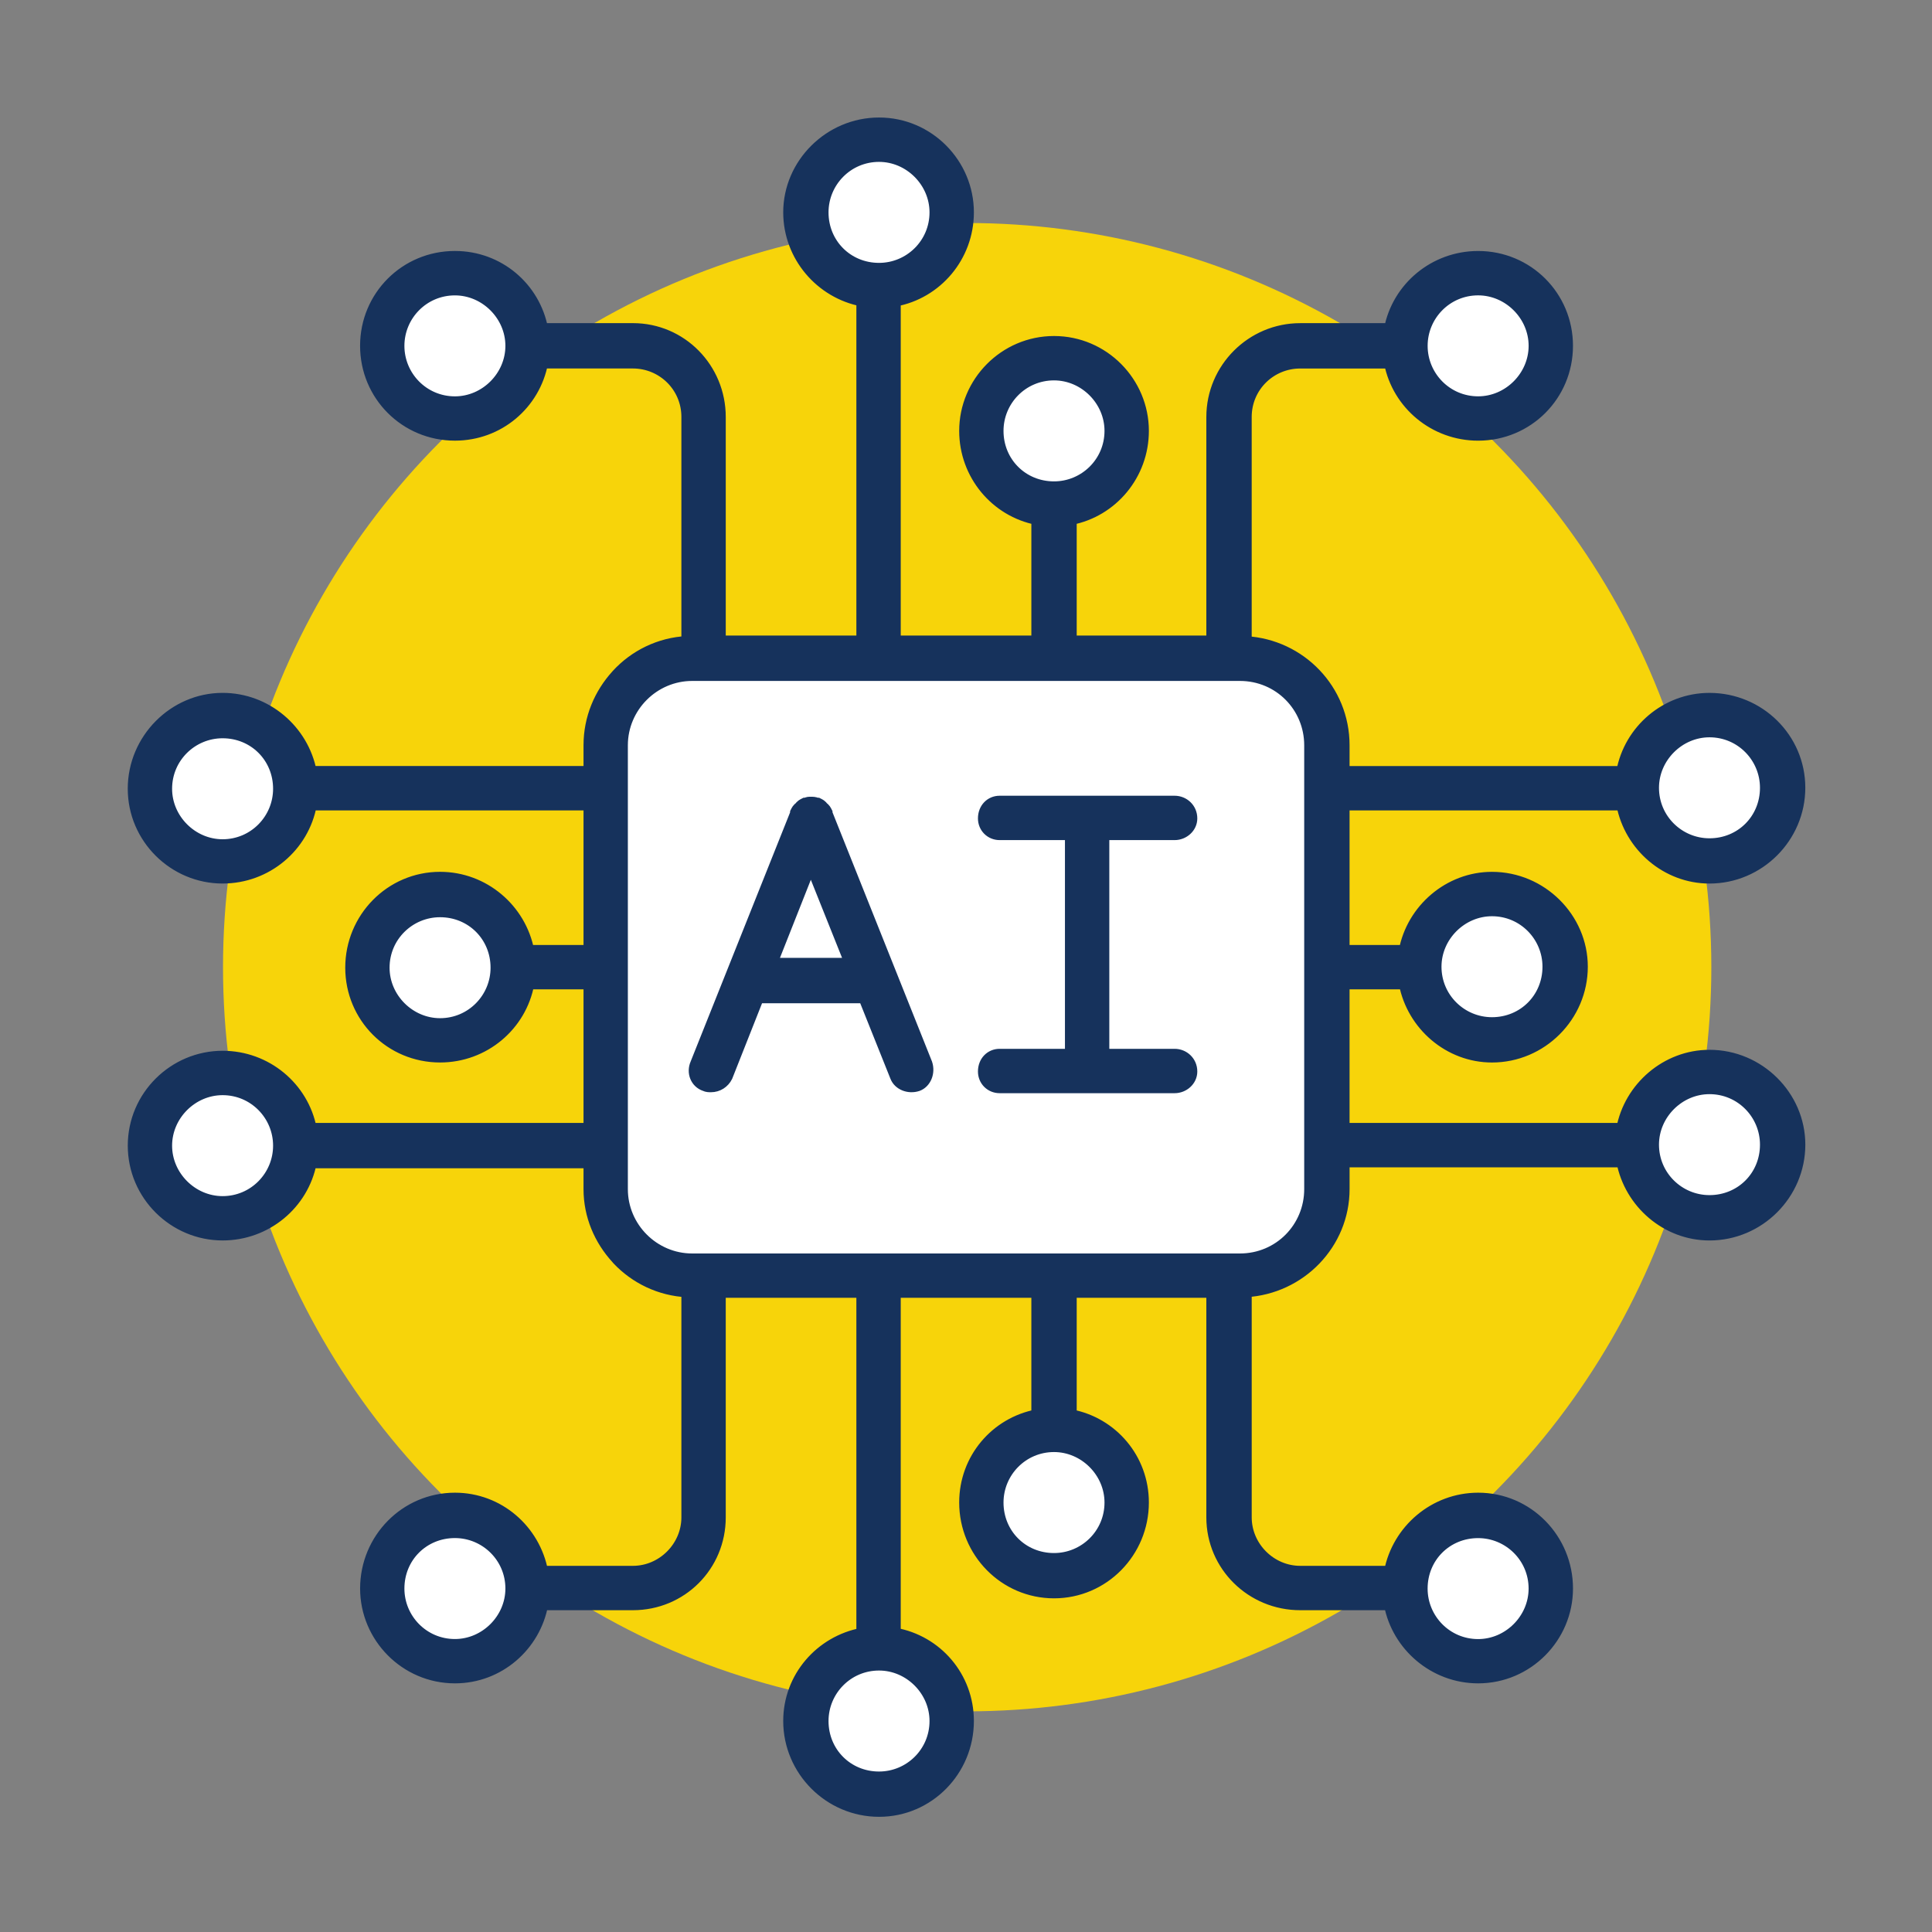
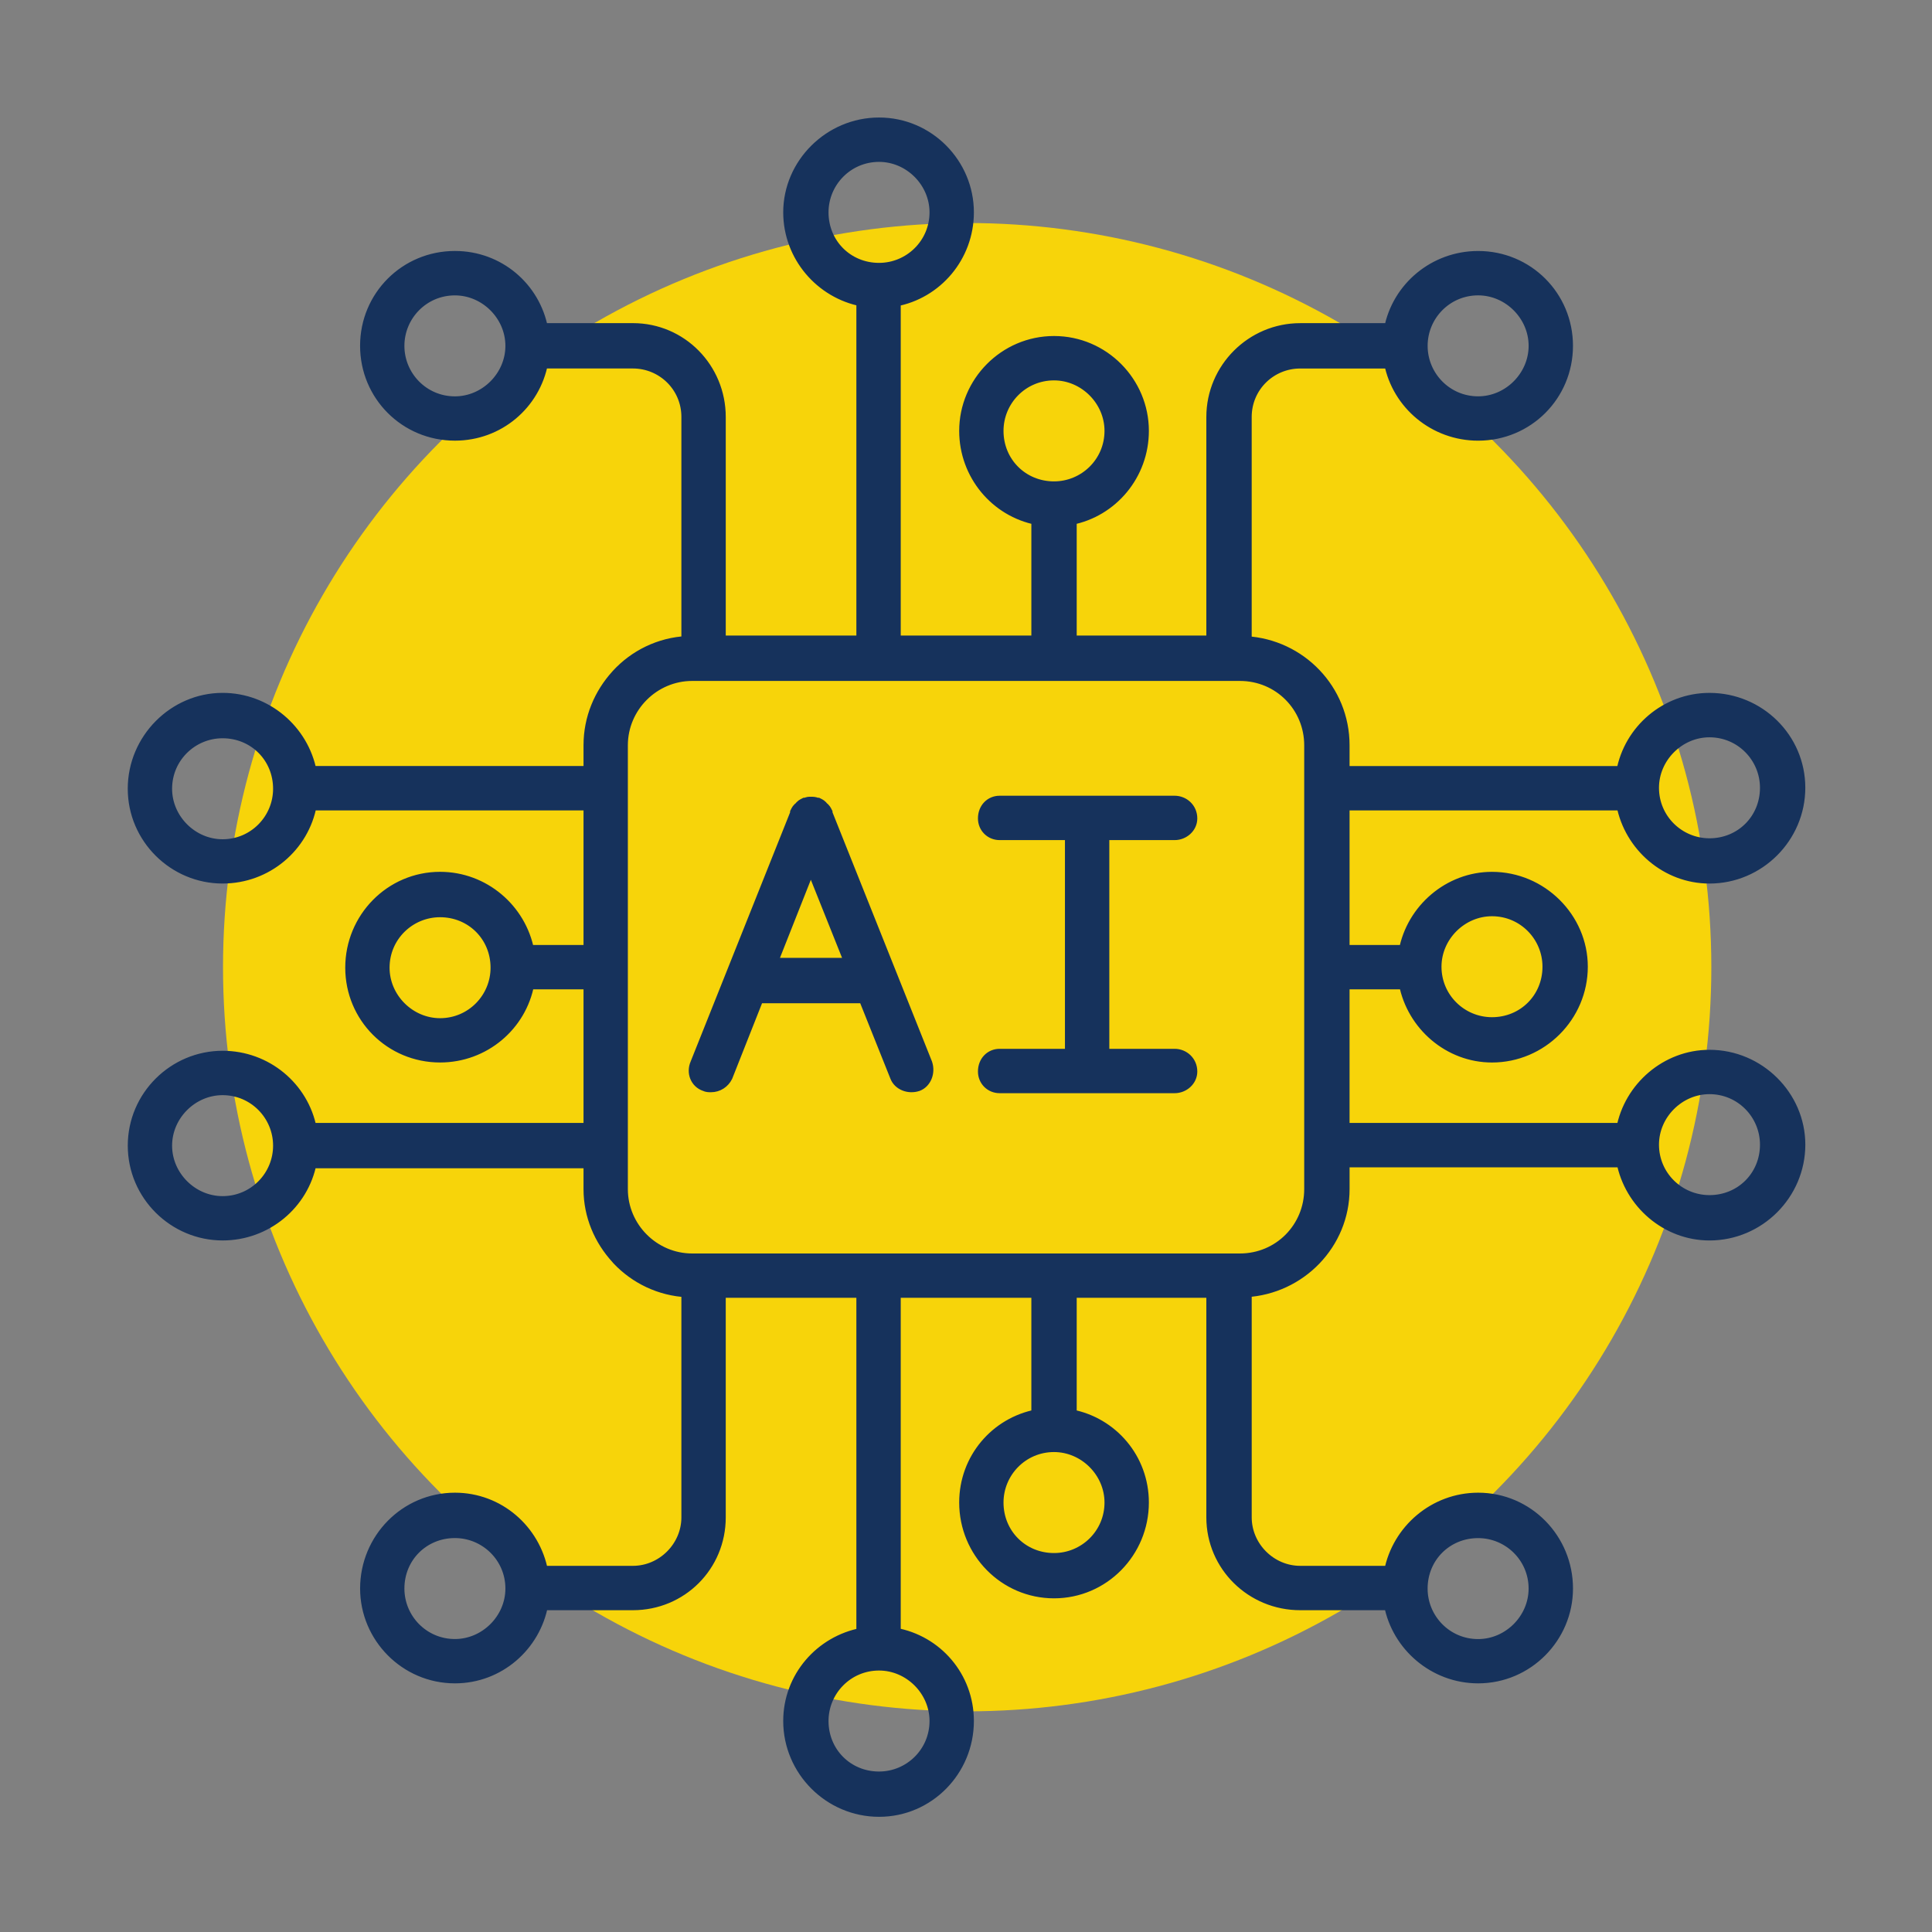
<svg xmlns="http://www.w3.org/2000/svg" id="ai" version="1.1" viewBox="0 0 82.3 82.3">
  <rect x="0" y="0" width="82.3" height="82.3" fill="#808080" stroke="none" />
  <defs>
    <style>
      .cls-1 {
        fill: #16325c;
        stroke: #16325c;
        stroke-miterlimit: 10;
        stroke-width: .5px;
      }

      .cls-2 {
        fill: #f7d40a;
      }

      .cls-2, .cls-3, .cls-4 {
        stroke-width: 0px;
      }

      .cls-3 {
        display: none;
        fill: #8dc63f;
      }

      .cls-4 {
        fill: #fff;
      }
    </style>
  </defs>
-   <circle id="green-circle" class="cls-3" cx="41.2" cy="41.2" r="41.2" />
  <circle id="yellow-circle" class="cls-2" cx="41.2" cy="41.2" r="31.7" />
  <g id="chip-ai">
-     <path id="white-elements" class="cls-4" d="M75.221,48.76c0-1.306-1.053-2.401-2.401-2.401-1.306,0-2.401,1.095-2.401,2.401,0,1.348,1.095,2.4,2.401,2.4,1.348,0,2.401-1.053,2.401-2.4ZM72.821,35.959c1.348,0,2.401-1.053,2.401-2.401,0-1.306-1.053-2.401-2.401-2.401-1.306,0-2.401,1.095-2.401,2.401,0,1.348,1.095,2.401,2.401,2.401ZM63.556,43.58c1.348,0,2.401-1.053,2.401-2.401,0-1.305-1.053-2.4-2.401-2.4-1.306,0-2.401,1.095-2.401,2.4,0,1.348,1.095,2.401,2.401,2.401ZM11.882,48.803c0-1.306-1.053-2.401-2.401-2.401-1.306,0-2.401,1.095-2.401,2.401s1.095,2.4,2.401,2.4c1.348,0,2.401-1.095,2.401-2.4ZM11.882,33.6c0-1.348-1.053-2.401-2.401-2.401-1.306,0-2.401,1.053-2.401,2.401,0,1.306,1.095,2.401,2.401,2.401,1.348,0,2.401-1.095,2.401-2.401ZM18.746,38.822c-1.306,0-2.401,1.053-2.401,2.4,0,1.306,1.095,2.401,2.401,2.401,1.348,0,2.401-1.095,2.401-2.401,0-1.348-1.053-2.4-2.401-2.4ZM37.445,11.447c1.306,0,2.401-1.053,2.401-2.401,0-1.306-1.095-2.401-2.401-2.401-1.348,0-2.401,1.095-2.401,2.401,0,1.348,1.053,2.401,2.401,2.401ZM44.899,20.756c1.306,0,2.401-1.053,2.401-2.401,0-1.306-1.095-2.401-2.401-2.401-1.348,0-2.401,1.095-2.401,2.401,0,1.348,1.053,2.401,2.401,2.401ZM62.966,17.134c1.306,0,2.401-1.095,2.401-2.401s-1.095-2.4-2.401-2.4c-1.348,0-2.401,1.095-2.401,2.4s1.053,2.401,2.401,2.401ZM19.378,12.332c-1.348,0-2.401,1.095-2.401,2.4s1.053,2.401,2.401,2.401c1.306,0,2.401-1.095,2.401-2.401s-1.095-2.4-2.401-2.4ZM37.445,70.912c-1.348,0-2.401,1.095-2.401,2.401,0,1.348,1.053,2.401,2.401,2.401,1.306,0,2.401-1.053,2.401-2.401,0-1.306-1.095-2.401-2.401-2.401ZM44.899,61.606c-1.348,0-2.401,1.095-2.401,2.401,0,1.348,1.053,2.401,2.401,2.401,1.306,0,2.401-1.053,2.401-2.401,0-1.306-1.095-2.401-2.401-2.401ZM60.565,67.671c0,1.306,1.053,2.401,2.401,2.401,1.306,0,2.401-1.095,2.401-2.401,0-1.348-1.095-2.4-2.401-2.4-1.348,0-2.401,1.053-2.401,2.4ZM19.378,65.27c-1.348,0-2.401,1.053-2.401,2.4,0,1.306,1.053,2.401,2.401,2.401,1.306,0,2.401-1.095,2.401-2.401,0-1.348-1.095-2.4-2.401-2.4ZM26.272,53.647h.041c-.015-.016-.026-.034-.041-.049v.049ZM26.272,28.756v.014s.007-.009.011-.014h-.011ZM55.807,31.746c0-1.642-1.306-2.99-2.99-2.99h-23.331c-1.642,0-2.99,1.348-2.99,2.99v18.909c0,1.642,1.348,2.99,2.99,2.99h23.331c1.685,0,2.99-1.348,2.99-2.99v-18.909ZM39.087,46.234c-.379.126-.8-.042-.927-.379l-1.348-3.369h-4.522l-1.332,3.369c-.126.253-.379.421-.674.421-.084,0-.168,0-.253-.042-.379-.126-.547-.547-.379-.927l4.253-10.655v-.042c.042-.084.084-.168.168-.211.042-.084.126-.126.211-.168h.042c.084-.042.126-.042.211-.042s.168,0,.253.042h.042c.084.042.168.084.211.168.084.042.126.126.168.211v.042l4.254,10.655c.126.379-.042.8-.379.927h.001ZM50.037,44.928c.379,0,.716.295.716.716,0,.379-.337.674-.716.674h-7.454c-.379,0-.674-.295-.674-.674,0-.421.295-.716.674-.716h3.032v-9.391h-3.032c-.379,0-.674-.295-.674-.674,0-.421.295-.716.674-.716h7.454c.379,0,.716.295.716.716,0,.379-.337.674-.716.674h-3.032v9.391h3.032ZM32.857,41.054h3.383l-1.701-4.254-1.682,4.254Z" />
    <path id="ai-icon" class="cls-1" d="M72.821,44.97c-1.833,0-3.394,1.365-3.72,3.116h-11.862v-6.191h2.6c.338,1.767,1.894,3.116,3.717,3.116,2.106,0,3.832-1.727,3.832-3.832,0-2.064-1.727-3.79-3.832-3.79-1.833,0-3.394,1.365-3.72,3.116h-2.597v-6.233h11.865c.338,1.767,1.894,3.116,3.717,3.116,2.106,0,3.832-1.727,3.832-3.832s-1.727-3.79-3.832-3.79c-1.837,0-3.399,1.338-3.721,3.116h-11.861v-1.137c0-2.356-1.847-4.263-4.169-4.396v-9.585c0-1.306,1.053-2.316,2.316-2.316h3.821c.34,1.758,1.899,3.074,3.759,3.074,2.106,0,3.79-1.685,3.79-3.79s-1.685-3.79-3.79-3.79c-1.86,0-3.42,1.316-3.759,3.074h-3.821c-2.064,0-3.748,1.685-3.748,3.748v9.56h-6.022v-5.211c1.758-.34,3.074-1.899,3.074-3.759,0-2.064-1.685-3.79-3.79-3.79s-3.79,1.727-3.79,3.79c0,1.86,1.316,3.42,3.074,3.759v5.211h-6.064v-14.514c1.779-.323,3.116-1.889,3.116-3.764,0-2.064-1.685-3.79-3.79-3.79s-3.832,1.727-3.832,3.79c0,1.861,1.35,3.421,3.116,3.759v14.518h-6.064v-9.56c0-2.064-1.642-3.748-3.706-3.748h-3.862c-.332-1.758-1.859-3.074-3.719-3.074-2.106,0-3.79,1.685-3.79,3.79s1.685,3.79,3.79,3.79c1.86,0,3.387-1.316,3.719-3.074h3.862c1.263,0,2.316,1.011,2.316,2.316v9.581c-1.178.058-2.235.585-2.992,1.41-.004.004-.007.009-.011.014-.716.787-1.166,1.825-1.166,2.976v1.137h-11.865c-.339-1.767-1.899-3.116-3.76-3.116-2.064,0-3.79,1.727-3.79,3.832s1.727,3.79,3.79,3.79c1.875,0,3.441-1.338,3.764-3.116h11.861v6.233h-2.6c-.339-1.767-1.899-3.116-3.76-3.116-2.106,0-3.79,1.727-3.79,3.832s1.685,3.79,3.79,3.79c1.875,0,3.441-1.338,3.764-3.116h2.596v6.191h-11.865c-.34-1.758-1.899-3.074-3.759-3.074-2.064,0-3.79,1.685-3.79,3.79s1.727,3.79,3.79,3.79c1.86,0,3.42-1.316,3.759-3.074h11.865v1.137c0,1.131.45,2.159,1.166,2.941.014.016.026.034.041.049.755.8,1.801,1.311,2.962,1.368v9.624c0,1.263-1.053,2.316-2.316,2.316h-3.861c-.331-1.767-1.858-3.116-3.719-3.116-2.106,0-3.79,1.727-3.79,3.832,0,2.064,1.685,3.79,3.79,3.79,1.871,0,3.402-1.365,3.722-3.116h3.858c2.064,0,3.706-1.642,3.706-3.706v-9.602h6.064v14.558c-1.767.331-3.116,1.858-3.116,3.719,0,2.106,1.727,3.832,3.832,3.832s3.79-1.727,3.79-3.832c0-1.875-1.338-3.408-3.116-3.723v-14.554h6.064v5.251c-1.758.332-3.074,1.859-3.074,3.719,0,2.106,1.685,3.832,3.79,3.832s3.79-1.727,3.79-3.832c0-1.86-1.316-3.387-3.074-3.719v-5.251h6.022v9.602c0,2.064,1.685,3.706,3.748,3.706h3.818c.327,1.751,1.892,3.116,3.763,3.116,2.106,0,3.79-1.727,3.79-3.79,0-2.106-1.685-3.832-3.79-3.832-1.861,0-3.421,1.35-3.759,3.116h-3.821c-1.263,0-2.316-1.053-2.316-2.316v-9.627c2.323-.133,4.169-2.039,4.169-4.354v-1.179h11.865c.338,1.767,1.894,3.116,3.717,3.116,2.106,0,3.832-1.727,3.832-3.832,0-2.064-1.727-3.79-3.832-3.79h0ZM63.556,38.78c1.348,0,2.401,1.095,2.401,2.4,0,1.348-1.053,2.401-2.401,2.401-1.306,0-2.401-1.053-2.401-2.401,0-1.305,1.095-2.4,2.401-2.4ZM72.821,31.158c1.348,0,2.401,1.095,2.401,2.401,0,1.348-1.053,2.401-2.401,2.401-1.306,0-2.401-1.053-2.401-2.401,0-1.306,1.095-2.401,2.401-2.401ZM62.966,12.332c1.306,0,2.401,1.095,2.401,2.4s-1.095,2.401-2.401,2.401c-1.348,0-2.401-1.095-2.401-2.401s1.053-2.4,2.401-2.4ZM44.899,15.954c1.306,0,2.401,1.095,2.401,2.401,0,1.348-1.095,2.401-2.401,2.401-1.348,0-2.401-1.053-2.401-2.401,0-1.306,1.053-2.401,2.401-2.401ZM37.445,6.646c1.306,0,2.401,1.095,2.401,2.401,0,1.348-1.095,2.401-2.401,2.401-1.348,0-2.401-1.053-2.401-2.401,0-1.306,1.053-2.401,2.401-2.401ZM19.378,17.134c-1.348,0-2.401-1.095-2.401-2.401s1.053-2.4,2.401-2.4c1.306,0,2.401,1.095,2.401,2.4s-1.095,2.401-2.401,2.401ZM7.081,33.6c0-1.348,1.095-2.401,2.401-2.401,1.348,0,2.401,1.053,2.401,2.401,0,1.306-1.053,2.401-2.401,2.401-1.306,0-2.401-1.095-2.401-2.401ZM18.746,43.623c-1.306,0-2.401-1.095-2.401-2.401,0-1.348,1.095-2.4,2.401-2.4,1.348,0,2.401,1.053,2.401,2.4,0,1.306-1.053,2.401-2.401,2.401ZM7.081,48.803c0-1.306,1.095-2.401,2.401-2.401,1.348,0,2.401,1.095,2.401,2.401s-1.053,2.4-2.401,2.4c-1.306,0-2.401-1.095-2.401-2.4ZM19.378,70.07c-1.348,0-2.401-1.095-2.401-2.401,0-1.348,1.053-2.4,2.401-2.4,1.306,0,2.401,1.053,2.401,2.4,0,1.306-1.095,2.401-2.401,2.401ZM37.445,75.714c-1.348,0-2.401-1.053-2.401-2.401,0-1.306,1.053-2.401,2.401-2.401,1.306,0,2.401,1.095,2.401,2.401,0,1.348-1.095,2.401-2.401,2.401ZM44.899,66.407c-1.348,0-2.401-1.053-2.401-2.401,0-1.306,1.053-2.401,2.401-2.401,1.306,0,2.401,1.095,2.401,2.401,0,1.348-1.095,2.401-2.401,2.401ZM65.366,67.671c0,1.306-1.095,2.401-2.401,2.401-1.348,0-2.401-1.095-2.401-2.401,0-1.348,1.053-2.4,2.401-2.4,1.306,0,2.401,1.053,2.401,2.4ZM55.807,50.656c0,1.642-1.306,2.99-2.99,2.99h-23.331c-1.642,0-2.99-1.348-2.99-2.99v-18.909c0-1.642,1.348-2.99,2.99-2.99h23.331c1.685,0,2.99,1.348,2.99,2.99v18.909ZM70.42,48.76c0-1.306,1.095-2.401,2.401-2.401,1.348,0,2.401,1.095,2.401,2.401,0,1.348-1.053,2.4-2.401,2.4-1.306,0-2.401-1.053-2.401-2.4ZM35.213,34.653v-.042c-.042-.084-.084-.168-.168-.211-.042-.084-.126-.126-.211-.168h-.042c-.084-.042-.168-.042-.253-.042s-.126,0-.211.042h-.042c-.084.042-.168.084-.211.168-.084.042-.126.126-.168.211v.042l-4.253,10.655c-.168.379,0,.8.379.927.084.042.168.042.253.042.295,0,.547-.168.674-.421l1.332-3.369h4.522l1.348,3.369c.126.337.547.505.927.379.337-.126.505-.547.379-.927l-4.254-10.655h-.001ZM32.857,41.054l1.682-4.253,1.701,4.253h-3.383ZM50.037,35.537c.379,0,.716-.295.716-.674,0-.421-.337-.716-.716-.716h-7.454c-.379,0-.674.295-.674.716,0,.379.295.674.674.674h3.032v9.391h-3.032c-.379,0-.674.295-.674.716,0,.379.295.674.674.674h7.454c.379,0,.716-.295.716-.674,0-.421-.337-.716-.716-.716h-3.032v-9.391h3.032Z" />
  </g>
</svg>